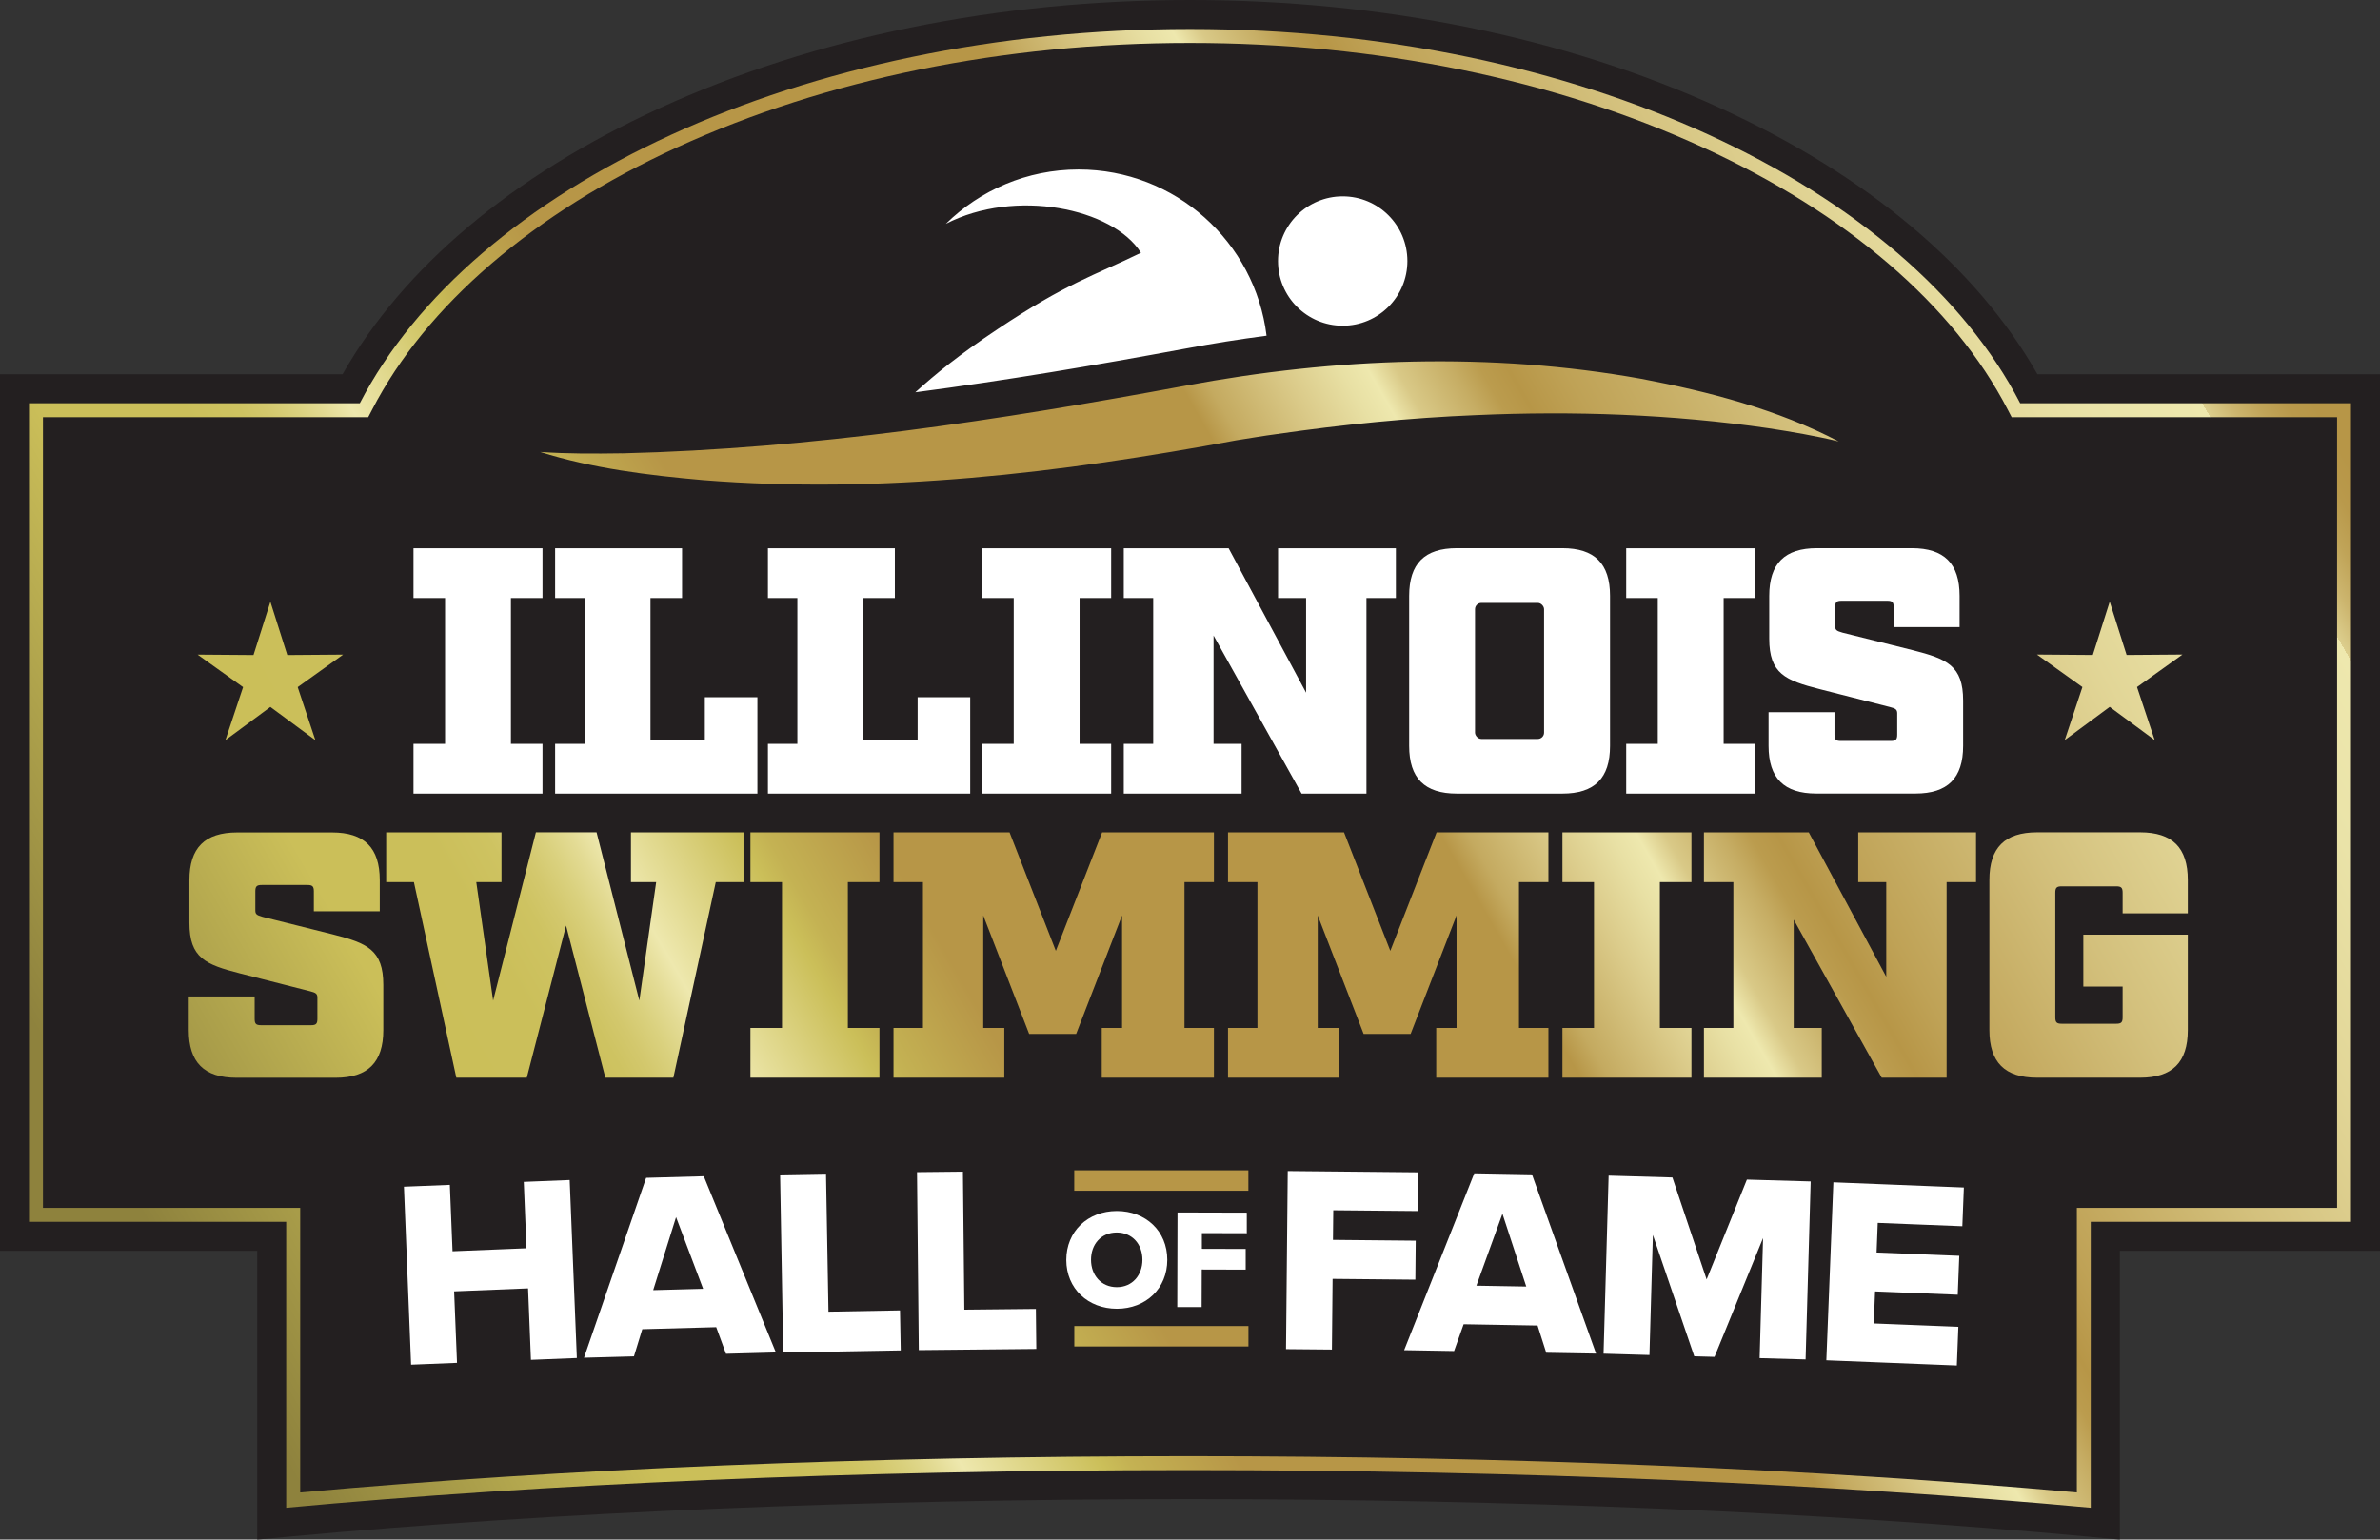
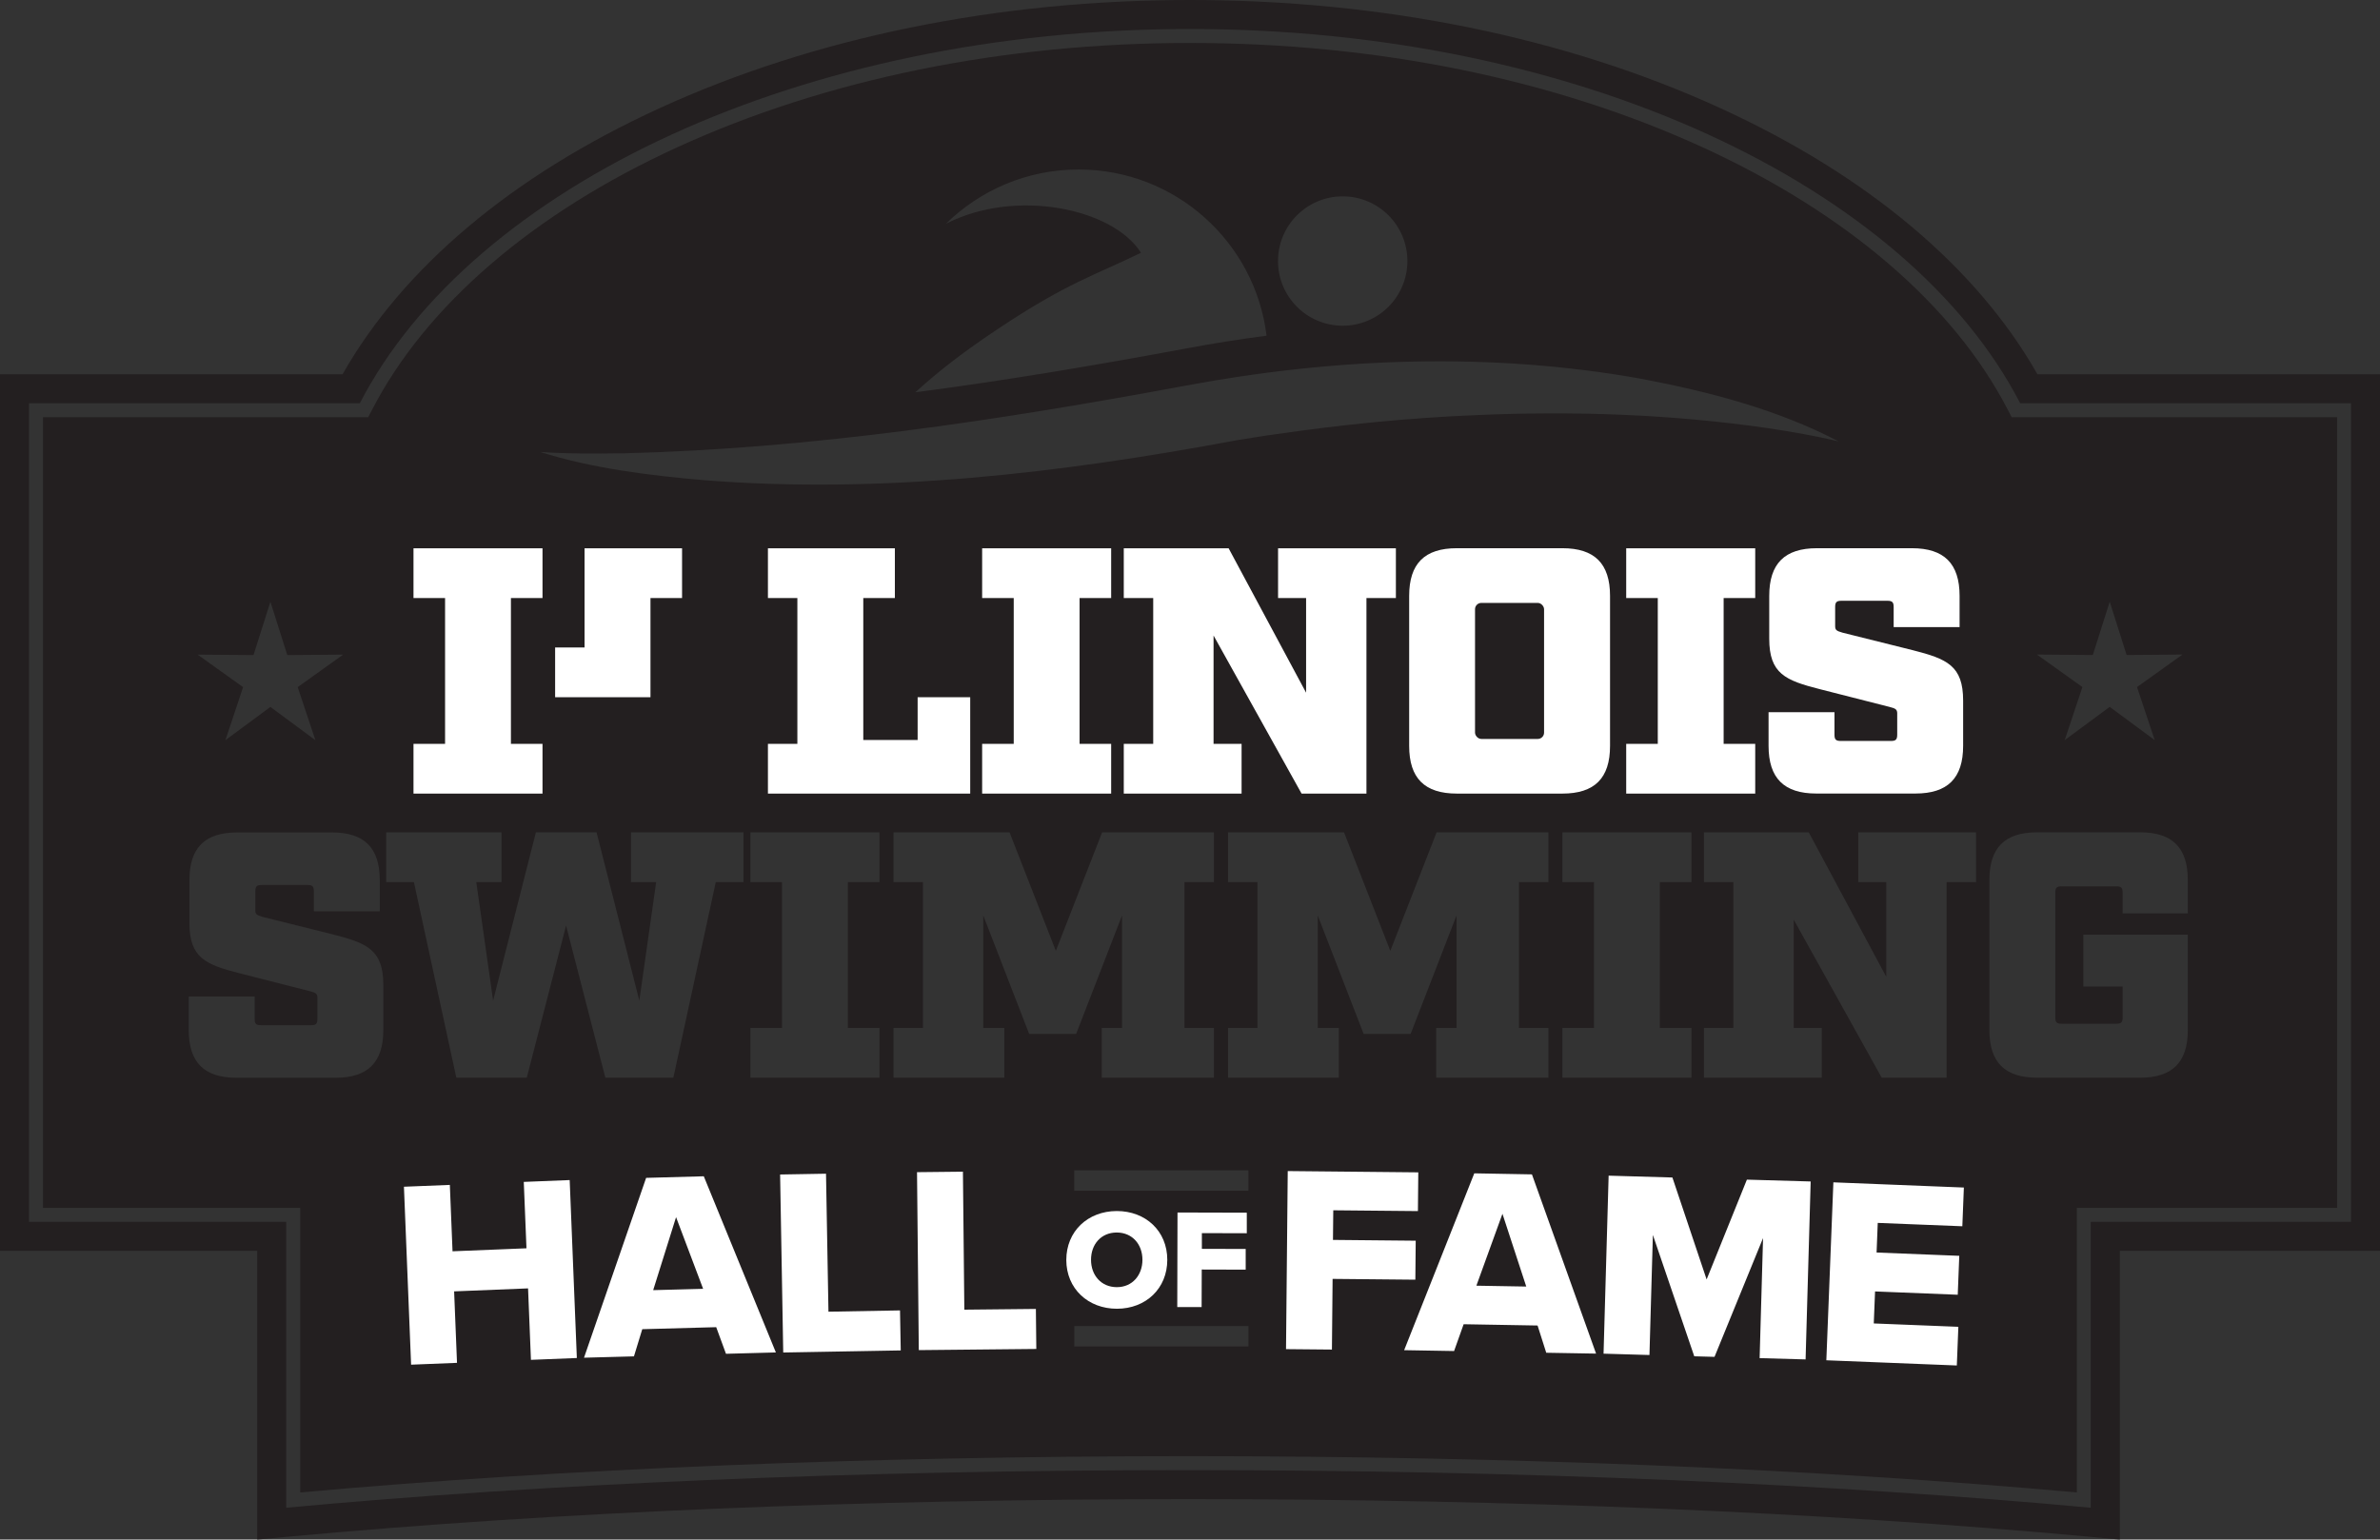
<svg xmlns="http://www.w3.org/2000/svg" id="uuid-09b099d4-0de2-4ce2-aedb-8dea0735cb20" viewBox="0 0 388.86 251.6">
  <rect x="0" y="0" width="388.86" height="251.6" fill="#333333" stroke="none" />
  <defs>
    <style>.uuid-499b00b8-1909-4929-8477-349a56bf3781{fill:url(#uuid-ed497865-504b-43ef-9850-36f19e102711);}.uuid-205f4f73-ec0b-4a7c-a6e0-4a2f4111a142{fill:#fff;}.uuid-5dedcde7-6869-457a-b3e5-c3d7963e00b9{fill:#231f20;}</style>
    <linearGradient id="uuid-ed497865-504b-43ef-9850-36f19e102711" x1="35.7" y1="235.75" x2="379.87" y2="37.04" gradientUnits="userSpaceOnUse">
      <stop offset=".02" stop-color="#8e823d" />
      <stop offset=".15" stop-color="#cbbf59" />
      <stop offset=".2" stop-color="#cbbf5a" />
      <stop offset=".22" stop-color="#cec361" />
      <stop offset=".23" stop-color="#d3c86d" />
      <stop offset=".24" stop-color="#dad17e" />
      <stop offset=".25" stop-color="#e3db94" />
      <stop offset=".26" stop-color="#eee8ae" />
      <stop offset=".31" stop-color="#cbbf59" />
      <stop offset=".32" stop-color="#c4b253" />
      <stop offset=".36" stop-color="#b79647" />
      <stop offset=".56" stop-color="#b79647" />
      <stop offset=".57" stop-color="#c4aa60" />
      <stop offset=".6" stop-color="#dbcb8a" />
      <stop offset=".62" stop-color="#e8e0a4" />
      <stop offset=".63" stop-color="#eee8ae" />
      <stop offset=".64" stop-color="#d9c987" />
      <stop offset=".66" stop-color="#c6ad64" />
      <stop offset=".67" stop-color="#bb9c4e" />
      <stop offset=".68" stop-color="#b79647" />
      <stop offset=".7" stop-color="#bfa256" />
      <stop offset=".77" stop-color="#d3c07c" />
      <stop offset=".83" stop-color="#e2d697" />
      <stop offset=".88" stop-color="#eae3a8" />
      <stop offset=".92" stop-color="#eee8ae" />
      <stop offset=".92" stop-color="#dcce8d" />
      <stop offset=".93" stop-color="#ccb56e" />
      <stop offset=".94" stop-color="#c0a458" />
      <stop offset=".95" stop-color="#b9994b" />
      <stop offset=".96" stop-color="#b79647" />
    </linearGradient>
  </defs>
-   <path class="uuid-499b00b8-1909-4929-8477-349a56bf3781" d="M330.51,65.37c-4.57-8.71-11.29-16.89-19.97-24.35-8.68-7.45-19.13-14-31.05-19.47-24.75-11.35-54.16-17.34-85.06-17.34s-60.31,6-85.06,17.34c-11.92,5.47-22.37,12.02-31.05,19.47s-15.4,15.64-19.97,24.35H4.02V200.6H46.05v46.78l3.27-.29c42.79-3.87,92.88-5.92,144.87-5.92s102.08,2.05,144.87,5.92l3.27,.29v-46.78h42.52V65.37h-54.34Z" />
  <g>
    <polygon class="uuid-205f4f73-ec0b-4a7c-a6e0-4a2f4111a142" points="206.94 185.45 206.94 196.91 171 196.91 171 185.45 59.08 185.45 59.08 229.5 171 229.5 171 215.7 206.94 215.7 206.94 229.5 332.8 229.5 332.8 185.45 206.94 185.45" />
    <rect class="uuid-205f4f73-ec0b-4a7c-a6e0-4a2f4111a142" x="59.08" y="84.42" width="270.19" height="48.75" />
-     <polygon class="uuid-205f4f73-ec0b-4a7c-a6e0-4a2f4111a142" points="106.72 59.05 133.14 69.12 184.99 61.51 242.26 53.23 236.53 24.51 172.15 17.46 106.72 59.05" />
  </g>
  <rect class="uuid-5dedcde7-6869-457a-b3e5-c3d7963e00b9" x="241" y="98.53" width="11.28" height="22.23" rx="1.03" ry="1.03" />
  <path class="uuid-5dedcde7-6869-457a-b3e5-c3d7963e00b9" d="M332.89,61.16c-9.93-17.47-27.75-32.46-51.73-43.45C255.89,6.12,225.9,0,194.43,0s-61.46,6.12-86.73,17.71c-23.98,10.99-41.8,25.98-51.73,43.45H0V204.42H42.03v47.18l5.18-.48c43.22-4.01,94.05-6.13,146.98-6.13s103.76,2.12,146.98,6.13l5.18,.48v-47.18h42.52V61.16h-55.97Zm51.23,138.52h-42.52v46.72c-41.78-3.87-92.6-6.15-147.42-6.15s-105.64,2.27-147.42,6.15v-46.72H4.74V65.9H58.79C77.13,30.43,130.93,4.74,194.43,4.74s117.3,25.69,135.64,61.16h54.05V199.68Z" />
  <polygon class="uuid-5dedcde7-6869-457a-b3e5-c3d7963e00b9" points="106.72 210.84 114.88 210.62 110.46 198.91 106.72 210.84" />
  <path class="uuid-5dedcde7-6869-457a-b3e5-c3d7963e00b9" d="M182.46,201.42c-2.57,0-4.21,1.95-4.2,4.47,0,2.5,1.65,4.46,4.22,4.46,2.55,0,4.18-1.98,4.18-4.47,0-2.52-1.65-4.46-4.2-4.46Z" />
  <polygon class="uuid-5dedcde7-6869-457a-b3e5-c3d7963e00b9" points="241.22 210.11 249.37 210.25 245.48 198.36 241.22 210.11" />
-   <path class="uuid-5dedcde7-6869-457a-b3e5-c3d7963e00b9" d="M330.07,68.18h-1.39l-.64-1.23c-4.4-8.51-10.95-16.53-19.46-23.84-8.47-7.27-18.68-13.67-30.35-19.02-24.36-11.17-53.34-17.07-83.81-17.07s-59.45,5.9-83.81,17.07c-11.67,5.35-21.88,11.75-30.35,19.02-8.51,7.31-15.06,15.33-19.46,23.84l-.64,1.23H7.02V197.4H49.05v46.5c42.89-3.88,93.01-5.93,145.14-5.93s102.25,2.05,145.14,5.93v-46.5h42.52V68.18h-51.78Zm11.87,38.86l2.76-8.71,2.76,8.71,9.13-.07-7.43,5.31,2.89,8.67-7.35-5.43-7.35,5.43,2.89-8.67-7.43-5.31,9.13,.07Zm-29.56-17.45c5.27,0,7.79,2.52,7.79,7.79v5.1h-10.77v-3.27c0-.8-.23-1.03-1.03-1.03h-7.5c-.8,0-1.03,.23-1.03,1.03v3.09c0,.63,.17,.8,1.2,1.09l11.46,2.86c5.61,1.43,8.25,2.52,8.25,8.25v7.39c0,5.27-2.52,7.79-7.79,7.79h-16.21c-5.27,0-7.79-2.52-7.79-7.79v-5.5h10.77v3.67c0,.8,.23,1.03,1.03,1.03h8.19c.8,0,1.03-.23,1.03-1.03v-3.49c0-.63-.29-.8-1.2-1.03l-11.46-2.92c-5.61-1.43-8.25-2.52-8.25-8.25v-6.99c0-5.27,2.52-7.79,7.79-7.79h15.52Zm-93-57.5c5.84,0,10.57,4.73,10.57,10.57s-4.73,10.57-10.57,10.57-10.57-4.73-10.57-10.57,4.73-10.57,10.57-10.57Zm-64.84,4.49c5.59-5.49,13.24-8.88,21.69-8.88,15.81,0,28.84,11.86,30.71,27.16-4.44,.58-8.87,1.28-13.26,2.11-14.65,2.72-29.36,5.21-44.13,7.14,3.28-2.96,7.03-6.05,13.44-10.32,11.36-7.57,15.64-8.69,23.43-12.48-4.61-7.32-20.6-10.56-31.88-4.73Zm-52.92,37.51c30.98-.75,61.64-5.41,92.07-11.06,24.49-4.59,49.91-5.54,74.51-1.12,11.08,2.11,22.18,4.99,32.22,10.23-3.8-.92-7.65-1.57-11.5-2.16-15.78-2.29-31.82-2.84-47.74-2.14-10.91,.44-21.86,1.54-32.66,3.11-1.92,.25-4.56,.7-6.49,1-28.64,5.36-57.99,8.84-87.17,6.51-8.96-.79-18-1.9-26.61-4.6,4.46,.31,8.91,.29,13.37,.22Zm185.16,47.47v8.13h-21.08v-8.13h5.16v-23.83h-5.16v-8.13h21.08v8.13h-5.16v23.83h5.16Zm-10.42,46.43v8.13h-21.08v-8.13h5.16v-23.83h-5.16v-8.13h21.08v8.13h-5.16v23.83h5.16Zm-23.37,0v8.13h-18.33v-8.13h3.32v-18.39l-7.5,19.36h-7.68l-7.5-19.36v18.39h3.44v8.13h-18.1v-8.13h4.81v-23.83h-4.81v-8.13h18.96l7.56,19.36,7.56-19.36h18.27v8.13h-4.81v23.83h4.81Zm-54.65,0v8.13h-18.33v-8.13h3.32v-18.39l-7.5,19.36h-7.68l-7.5-19.36v18.39h3.44v8.13h-18.1v-8.13h4.81v-23.83h-4.81v-8.13h18.96l7.56,19.36,7.56-19.36h18.27v8.13h-4.81v23.83h4.81Zm-54.65,0v8.13h-21.08v-8.13h5.16v-23.83h-5.16v-8.13h21.08v8.13h-5.16v23.83h5.16Zm-52.99-70.26v-8.13h20.74v8.13h-5.16v23.2h8.88v-6.99h8.59v15.75h-33.05v-8.13h4.81v-23.83h-4.81Zm34.77,31.96v-8.13h4.81v-23.83h-4.81v-8.13h20.74v8.13h-5.16v23.2h8.88v-6.99h8.59v15.75h-33.05Zm35-31.96v-8.13h21.08v8.13h-5.16v23.83h5.16v8.13h-21.08v-8.13h5.16v-23.83h-5.16Zm23.14,31.96v-8.13h4.81v-23.83h-4.81v-8.13h17.13l12.66,23.6v-15.47h-4.58v-8.13h19.25v8.13h-4.81v31.96h-10.6l-14.38-25.83v17.7h4.58v8.13h-19.25Zm54.42,0c-5.27,0-7.79-2.52-7.79-7.79v-24.52c0-5.27,2.52-7.79,7.79-7.79h17.24c5.27,0,7.79,2.52,7.79,7.79v24.52c0,5.27-2.52,7.79-7.79,7.79h-17.24Zm-170.47-8.13h5.16v-23.83h-5.16v-8.13h21.08v8.13h-5.16v23.83h5.16v8.13h-21.08v-8.13Zm-26.14-14.51l2.76-8.71,2.76,8.71,9.13-.07-7.43,5.31,2.89,8.67-7.35-5.43-7.35,5.43,2.89-8.67-7.43-5.31,9.13,.07Zm21.21,61.29c0,5.27-2.52,7.79-7.79,7.79h-16.21c-5.27,0-7.79-2.52-7.79-7.79v-5.5h10.77v3.67c0,.8,.23,1.03,1.03,1.03h8.19c.8,0,1.03-.23,1.03-1.03v-3.49c0-.63-.29-.8-1.2-1.03l-11.46-2.92c-5.61-1.43-8.25-2.52-8.25-8.25v-6.99c0-5.27,2.52-7.79,7.79-7.79h15.52c5.27,0,7.79,2.52,7.79,7.79v5.1h-10.77v-3.27c0-.8-.23-1.03-1.03-1.03h-7.5c-.8,0-1.03,.23-1.03,1.03v3.09c0,.63,.17,.8,1.2,1.09l11.46,2.86c5.61,1.43,8.25,2.52,8.25,8.25v7.39Zm.46-32.31h18.85v8.13h-4.12l2.75,19.36,6.99-27.5h9.91l6.99,27.5,2.75-19.36h-4.12v-8.13h18.39v8.13h-4.53l-6.93,31.96h-11.11l-6.42-24.86-6.42,24.86h-11.51l-6.93-31.96h-4.53v-8.13Zm23.66,86.2l-.47-11.68-12.08,.49,.47,11.68-7.5,.3-1.17-29.08,7.5-.3,.44,10.85,12.08-.49-.44-10.85,7.5-.3,1.17,29.08-7.5,.3Zm31.87-.98l-1.6-4.36-12.08,.33-1.36,4.44-8.16,.22,10.15-29.39,9.42-.26,11.78,28.79-8.16,.22Zm9.35-.22l-.51-29.09,7.5-.13,.4,22.55,11.69-.21,.12,6.54-19.19,.34Zm22.15-.37l-.29-29.1,7.5-.08,.23,22.55,11.69-.12,.07,6.54-19.19,.19Zm53.86-.62h-28.45v-3.34h28.45v3.34Zm-29.76-14.13c0-4.7,3.52-7.99,8.25-8,4.72,0,8.25,3.27,8.25,7.97,0,4.7-3.5,7.99-8.22,8-4.72,0-8.27-3.27-8.28-7.97Zm29.31-1.8v3.38s-7.18-.02-7.18-.02l-.02,6.13h-3.98s.04-15.45,.04-15.45l11.32,.03v3.36s-7.34-.02-7.34-.02v2.57s7.17,.02,7.17,.02Zm.44-9.51h-28.45v-3.34h28.45v3.34Zm13.65,25.95l-7.5-.07,.28-29.1,21.33,.21-.06,6.33-13.83-.13-.05,4.84,13.52,.13-.06,6.37-13.52-.13-.11,11.56Zm35.01,.5l-1.41-4.43-12.08-.21-1.56,4.38-8.16-.14,11.46-28.9,9.42,.17,10.48,29.29-8.16-.14Zm42.37,1.11l-7.5-.21,.56-19.62-7.93,19.41-3.31-.09-6.76-19.83-.56,19.62-7.5-.22,.83-29.09,10.42,.3,5.59,16.66,6.58-16.31,10.42,.3-.83,29.09Zm25.62-21.76l-13.82-.55-.19,4.84,13.51,.54-.25,6.36-13.51-.54-.21,5.23,13.82,.55-.25,6.32-21.32-.85,1.15-29.08,21.32,.85-.25,6.32Zm2.24-56.24h-4.81v31.96h-10.6l-14.38-25.83v17.7h4.58v8.13h-19.25v-8.13h4.81v-23.83h-4.81v-8.13h17.13l12.66,23.6v-15.47h-4.58v-8.13h19.25v8.13Zm34.6,5.1h-10.65v-3.38c0-.8-.23-1.03-1.03-1.03h-8.94c-.8,0-1.03,.23-1.03,1.03v20.39c0,.8,.23,1.03,1.03,1.03h8.94c.8,0,1.03-.23,1.03-1.03v-5.04h-6.42v-8.48h17.07v15.58c0,5.27-2.52,7.79-7.79,7.79h-16.84c-5.27,0-7.79-2.52-7.79-7.79v-24.52c0-5.27,2.52-7.79,7.79-7.79h16.84c5.27,0,7.79,2.52,7.79,7.79v5.44Z" />
+   <path class="uuid-5dedcde7-6869-457a-b3e5-c3d7963e00b9" d="M330.07,68.18h-1.39l-.64-1.23c-4.4-8.51-10.95-16.53-19.46-23.84-8.47-7.27-18.68-13.67-30.35-19.02-24.36-11.17-53.34-17.07-83.81-17.07s-59.45,5.9-83.81,17.07c-11.67,5.35-21.88,11.75-30.35,19.02-8.51,7.31-15.06,15.33-19.46,23.84l-.64,1.23H7.02V197.4H49.05v46.5c42.89-3.88,93.01-5.93,145.14-5.93s102.25,2.05,145.14,5.93v-46.5h42.52V68.18h-51.78Zm11.87,38.86l2.76-8.71,2.76,8.71,9.13-.07-7.43,5.31,2.89,8.67-7.35-5.43-7.35,5.43,2.89-8.67-7.43-5.31,9.13,.07Zm-29.56-17.45c5.27,0,7.79,2.52,7.79,7.79v5.1h-10.77v-3.27c0-.8-.23-1.03-1.03-1.03h-7.5c-.8,0-1.03,.23-1.03,1.03v3.09c0,.63,.17,.8,1.2,1.09l11.46,2.86c5.61,1.43,8.25,2.52,8.25,8.25v7.39c0,5.27-2.52,7.79-7.79,7.79h-16.21c-5.27,0-7.79-2.52-7.79-7.79v-5.5h10.77v3.67c0,.8,.23,1.03,1.03,1.03h8.19c.8,0,1.03-.23,1.03-1.03v-3.49c0-.63-.29-.8-1.2-1.03l-11.46-2.92c-5.61-1.43-8.25-2.52-8.25-8.25v-6.99c0-5.27,2.52-7.79,7.79-7.79h15.52Zm-93-57.5c5.84,0,10.57,4.73,10.57,10.57s-4.73,10.57-10.57,10.57-10.57-4.73-10.57-10.57,4.73-10.57,10.57-10.57Zm-64.84,4.49c5.59-5.49,13.24-8.88,21.69-8.88,15.81,0,28.84,11.86,30.71,27.16-4.44,.58-8.87,1.28-13.26,2.11-14.65,2.72-29.36,5.21-44.13,7.14,3.28-2.96,7.03-6.05,13.44-10.32,11.36-7.57,15.64-8.69,23.43-12.48-4.61-7.32-20.6-10.56-31.88-4.73Zm-52.92,37.51c30.98-.75,61.64-5.41,92.07-11.06,24.49-4.59,49.91-5.54,74.51-1.12,11.08,2.11,22.18,4.99,32.22,10.23-3.8-.92-7.65-1.57-11.5-2.16-15.78-2.29-31.82-2.84-47.74-2.14-10.91,.44-21.86,1.54-32.66,3.11-1.92,.25-4.56,.7-6.49,1-28.64,5.36-57.99,8.84-87.17,6.51-8.96-.79-18-1.9-26.61-4.6,4.46,.31,8.91,.29,13.37,.22Zm185.16,47.47v8.13h-21.08v-8.13h5.16v-23.83h-5.16v-8.13h21.08v8.13h-5.16v23.83h5.16Zm-10.42,46.43v8.13h-21.08v-8.13h5.16v-23.83h-5.16v-8.13h21.08v8.13h-5.16v23.83h5.16Zm-23.37,0v8.13h-18.33v-8.13h3.32v-18.39l-7.5,19.36h-7.68l-7.5-19.36v18.39h3.44v8.13h-18.1v-8.13h4.81v-23.83h-4.81v-8.13h18.96l7.56,19.36,7.56-19.36h18.27v8.13h-4.81v23.83h4.81Zm-54.65,0v8.13h-18.33v-8.13h3.32v-18.39l-7.5,19.36h-7.68l-7.5-19.36v18.39h3.44v8.13h-18.1v-8.13h4.81v-23.83h-4.81v-8.13h18.96l7.56,19.36,7.56-19.36h18.27v8.13h-4.81v23.83h4.81Zm-54.65,0v8.13h-21.08v-8.13h5.16v-23.83h-5.16v-8.13h21.08v8.13h-5.16v23.83h5.16Zm-52.99-70.26v-8.13h20.74v8.13h-5.16v23.2h8.88v-6.99h8.59h-33.05v-8.13h4.81v-23.83h-4.81Zm34.77,31.96v-8.13h4.81v-23.83h-4.81v-8.13h20.74v8.13h-5.16v23.2h8.88v-6.99h8.59v15.75h-33.05Zm35-31.96v-8.13h21.08v8.13h-5.16v23.83h5.16v8.13h-21.08v-8.13h5.16v-23.83h-5.16Zm23.14,31.96v-8.13h4.81v-23.83h-4.81v-8.13h17.13l12.66,23.6v-15.47h-4.58v-8.13h19.25v8.13h-4.81v31.96h-10.6l-14.38-25.83v17.7h4.58v8.13h-19.25Zm54.42,0c-5.27,0-7.79-2.52-7.79-7.79v-24.52c0-5.27,2.52-7.79,7.79-7.79h17.24c5.27,0,7.79,2.52,7.79,7.79v24.52c0,5.27-2.52,7.79-7.79,7.79h-17.24Zm-170.47-8.13h5.16v-23.83h-5.16v-8.13h21.08v8.13h-5.16v23.83h5.16v8.13h-21.08v-8.13Zm-26.14-14.51l2.76-8.71,2.76,8.71,9.13-.07-7.43,5.31,2.89,8.67-7.35-5.43-7.35,5.43,2.89-8.67-7.43-5.31,9.13,.07Zm21.21,61.29c0,5.27-2.52,7.79-7.79,7.79h-16.21c-5.27,0-7.79-2.52-7.79-7.79v-5.5h10.77v3.67c0,.8,.23,1.03,1.03,1.03h8.19c.8,0,1.03-.23,1.03-1.03v-3.49c0-.63-.29-.8-1.2-1.03l-11.46-2.92c-5.61-1.43-8.25-2.52-8.25-8.25v-6.99c0-5.27,2.52-7.79,7.79-7.79h15.52c5.27,0,7.79,2.52,7.79,7.79v5.1h-10.77v-3.27c0-.8-.23-1.03-1.03-1.03h-7.5c-.8,0-1.03,.23-1.03,1.03v3.09c0,.63,.17,.8,1.2,1.09l11.46,2.86c5.61,1.43,8.25,2.52,8.25,8.25v7.39Zm.46-32.31h18.85v8.13h-4.12l2.75,19.36,6.99-27.5h9.91l6.99,27.5,2.75-19.36h-4.12v-8.13h18.39v8.13h-4.53l-6.93,31.96h-11.11l-6.42-24.86-6.42,24.86h-11.51l-6.93-31.96h-4.53v-8.13Zm23.66,86.2l-.47-11.68-12.08,.49,.47,11.68-7.5,.3-1.17-29.08,7.5-.3,.44,10.85,12.08-.49-.44-10.85,7.5-.3,1.17,29.08-7.5,.3Zm31.87-.98l-1.6-4.36-12.08,.33-1.36,4.44-8.16,.22,10.15-29.39,9.42-.26,11.78,28.79-8.16,.22Zm9.35-.22l-.51-29.09,7.5-.13,.4,22.55,11.69-.21,.12,6.54-19.19,.34Zm22.15-.37l-.29-29.1,7.5-.08,.23,22.55,11.69-.12,.07,6.54-19.19,.19Zm53.86-.62h-28.45v-3.34h28.45v3.34Zm-29.76-14.13c0-4.7,3.52-7.99,8.25-8,4.72,0,8.25,3.27,8.25,7.97,0,4.7-3.5,7.99-8.22,8-4.72,0-8.27-3.27-8.28-7.97Zm29.31-1.8v3.38s-7.18-.02-7.18-.02l-.02,6.13h-3.98s.04-15.45,.04-15.45l11.32,.03v3.36s-7.34-.02-7.34-.02v2.57s7.17,.02,7.17,.02Zm.44-9.51h-28.45v-3.34h28.45v3.34Zm13.65,25.95l-7.5-.07,.28-29.1,21.33,.21-.06,6.33-13.83-.13-.05,4.84,13.52,.13-.06,6.37-13.52-.13-.11,11.56Zm35.01,.5l-1.41-4.43-12.08-.21-1.56,4.38-8.16-.14,11.46-28.9,9.42,.17,10.48,29.29-8.16-.14Zm42.37,1.11l-7.5-.21,.56-19.62-7.93,19.41-3.31-.09-6.76-19.83-.56,19.62-7.5-.22,.83-29.09,10.42,.3,5.59,16.66,6.58-16.31,10.42,.3-.83,29.09Zm25.62-21.76l-13.82-.55-.19,4.84,13.51,.54-.25,6.36-13.51-.54-.21,5.23,13.82,.55-.25,6.32-21.32-.85,1.15-29.08,21.32,.85-.25,6.32Zm2.24-56.24h-4.81v31.96h-10.6l-14.38-25.83v17.7h4.58v8.13h-19.25v-8.13h4.81v-23.83h-4.81v-8.13h17.13l12.66,23.6v-15.47h-4.58v-8.13h19.25v8.13Zm34.6,5.1h-10.65v-3.38c0-.8-.23-1.03-1.03-1.03h-8.94c-.8,0-1.03,.23-1.03,1.03v20.39c0,.8,.23,1.03,1.03,1.03h8.94c.8,0,1.03-.23,1.03-1.03v-5.04h-6.42v-8.48h17.07v15.58c0,5.27-2.52,7.79-7.79,7.79h-16.84c-5.27,0-7.79-2.52-7.79-7.79v-24.52c0-5.27,2.52-7.79,7.79-7.79h16.84c5.27,0,7.79,2.52,7.79,7.79v5.44Z" />
</svg>